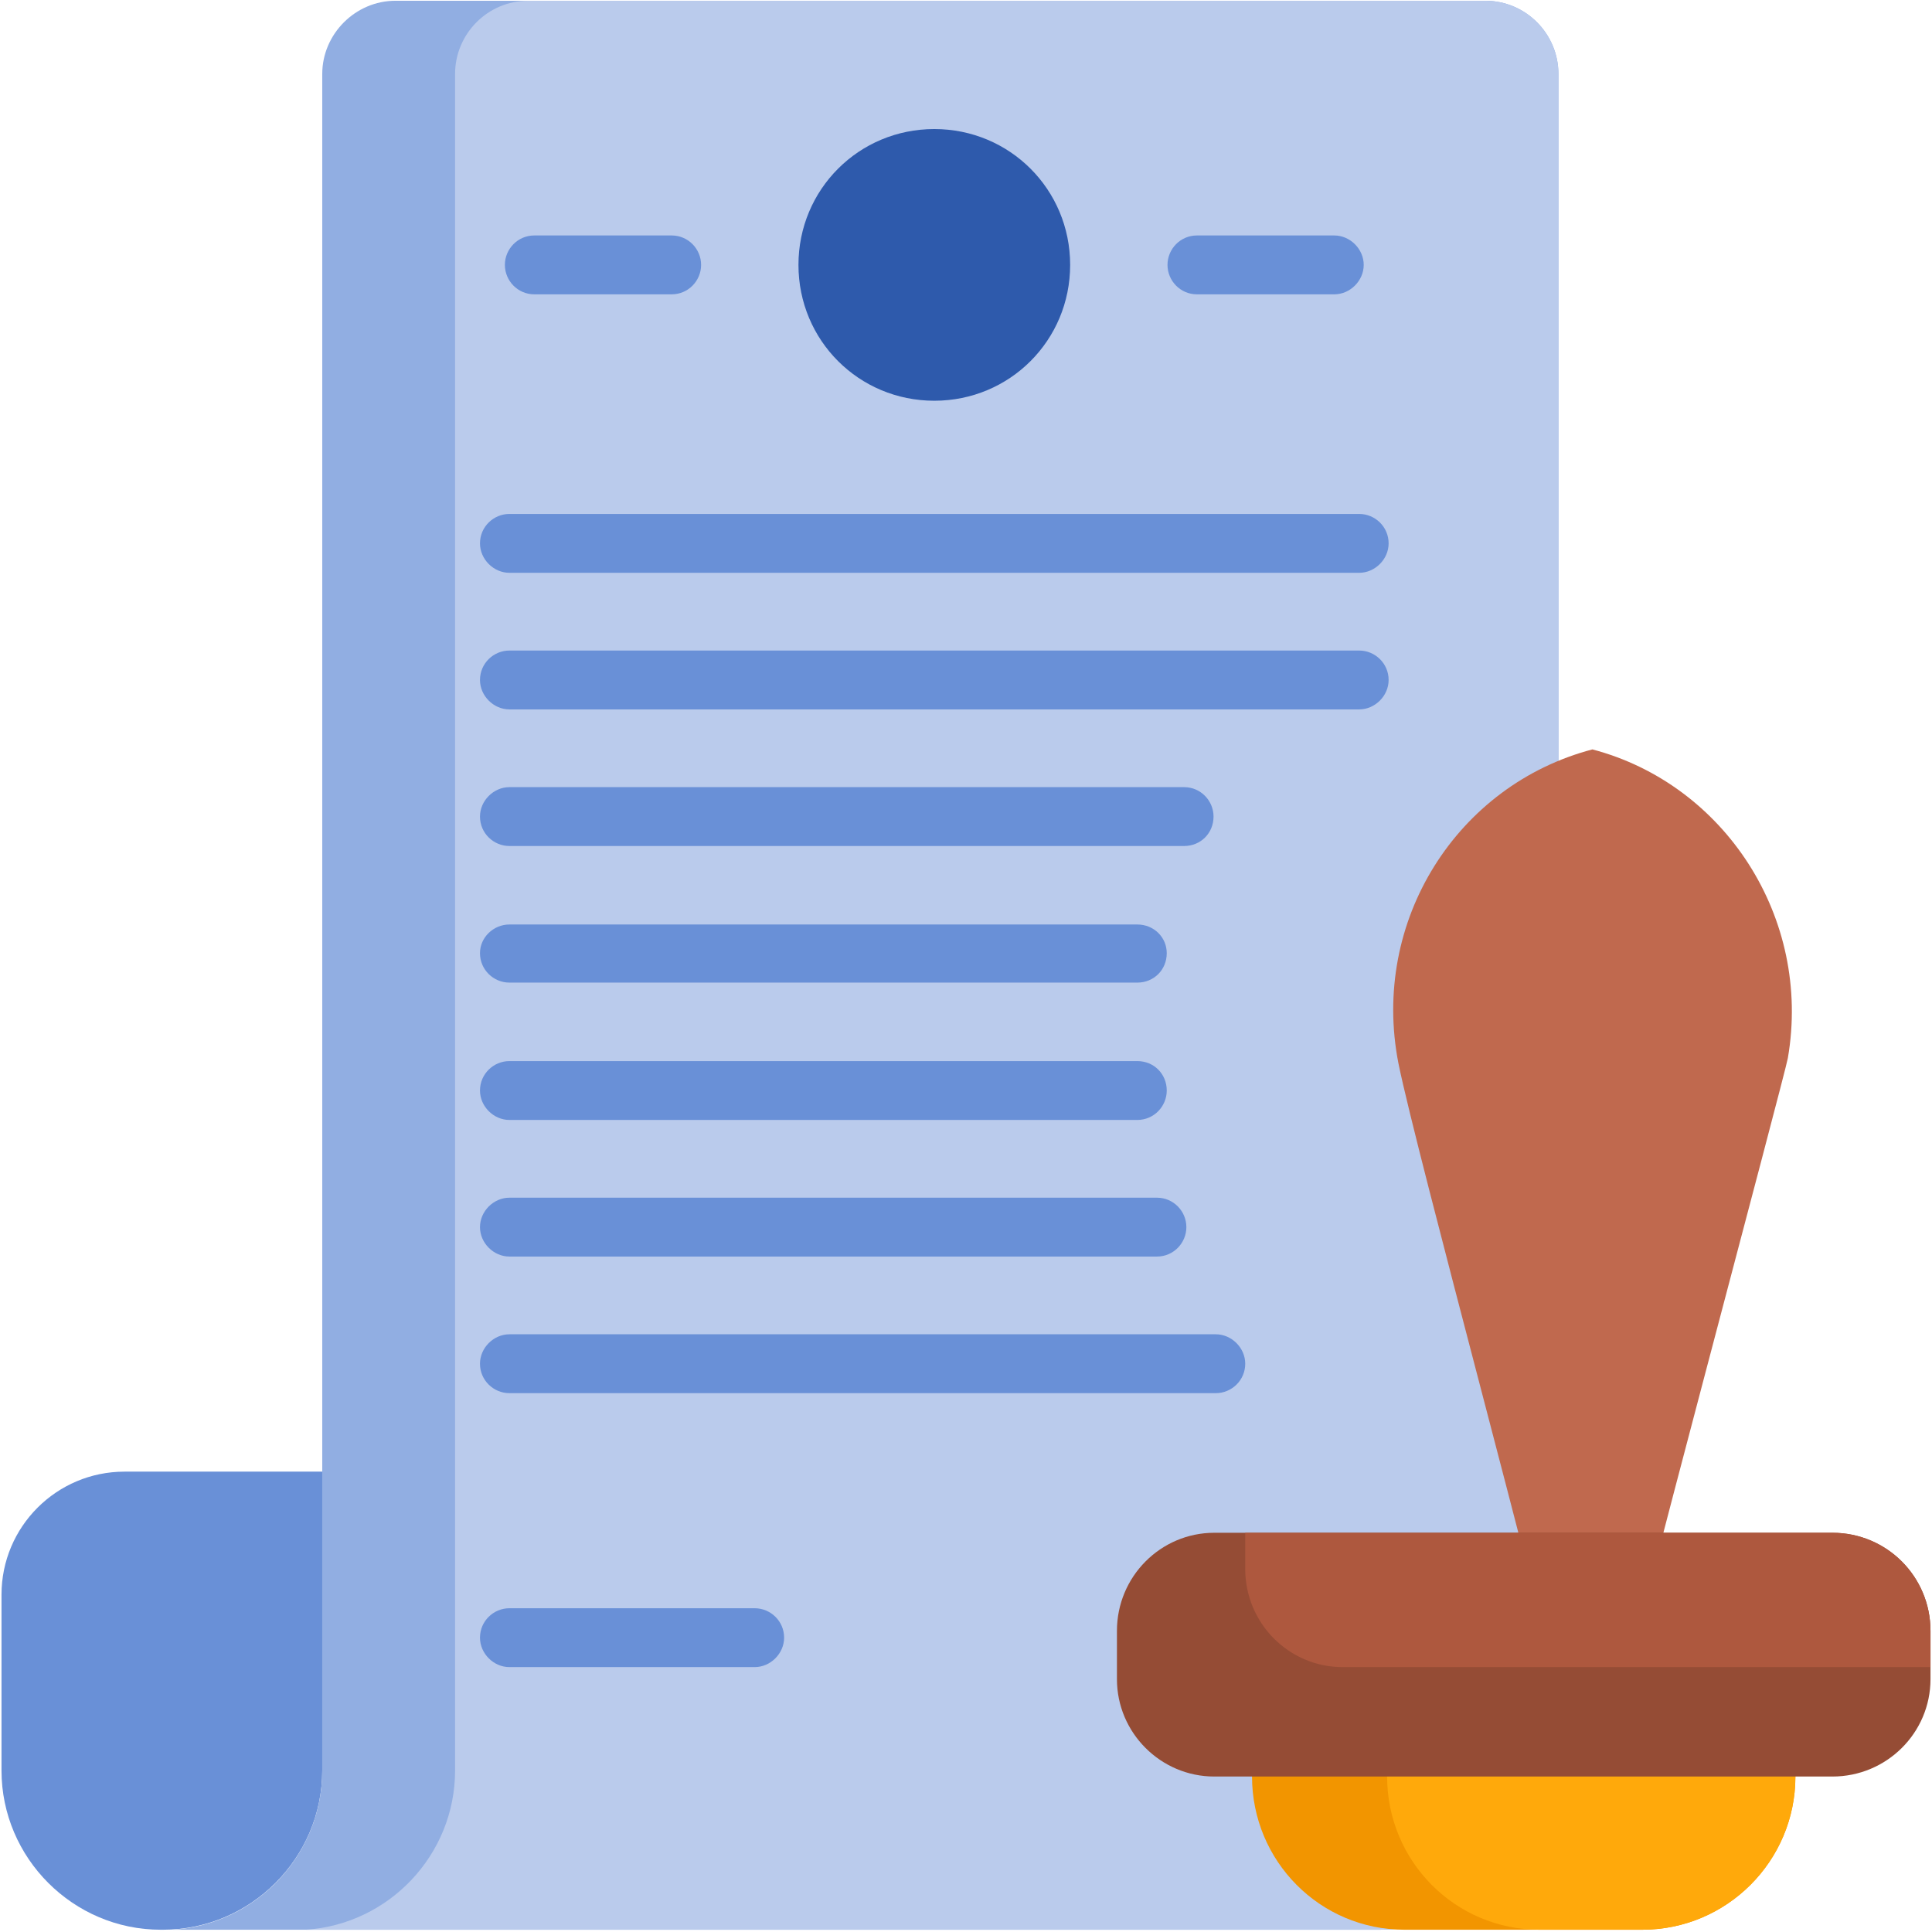
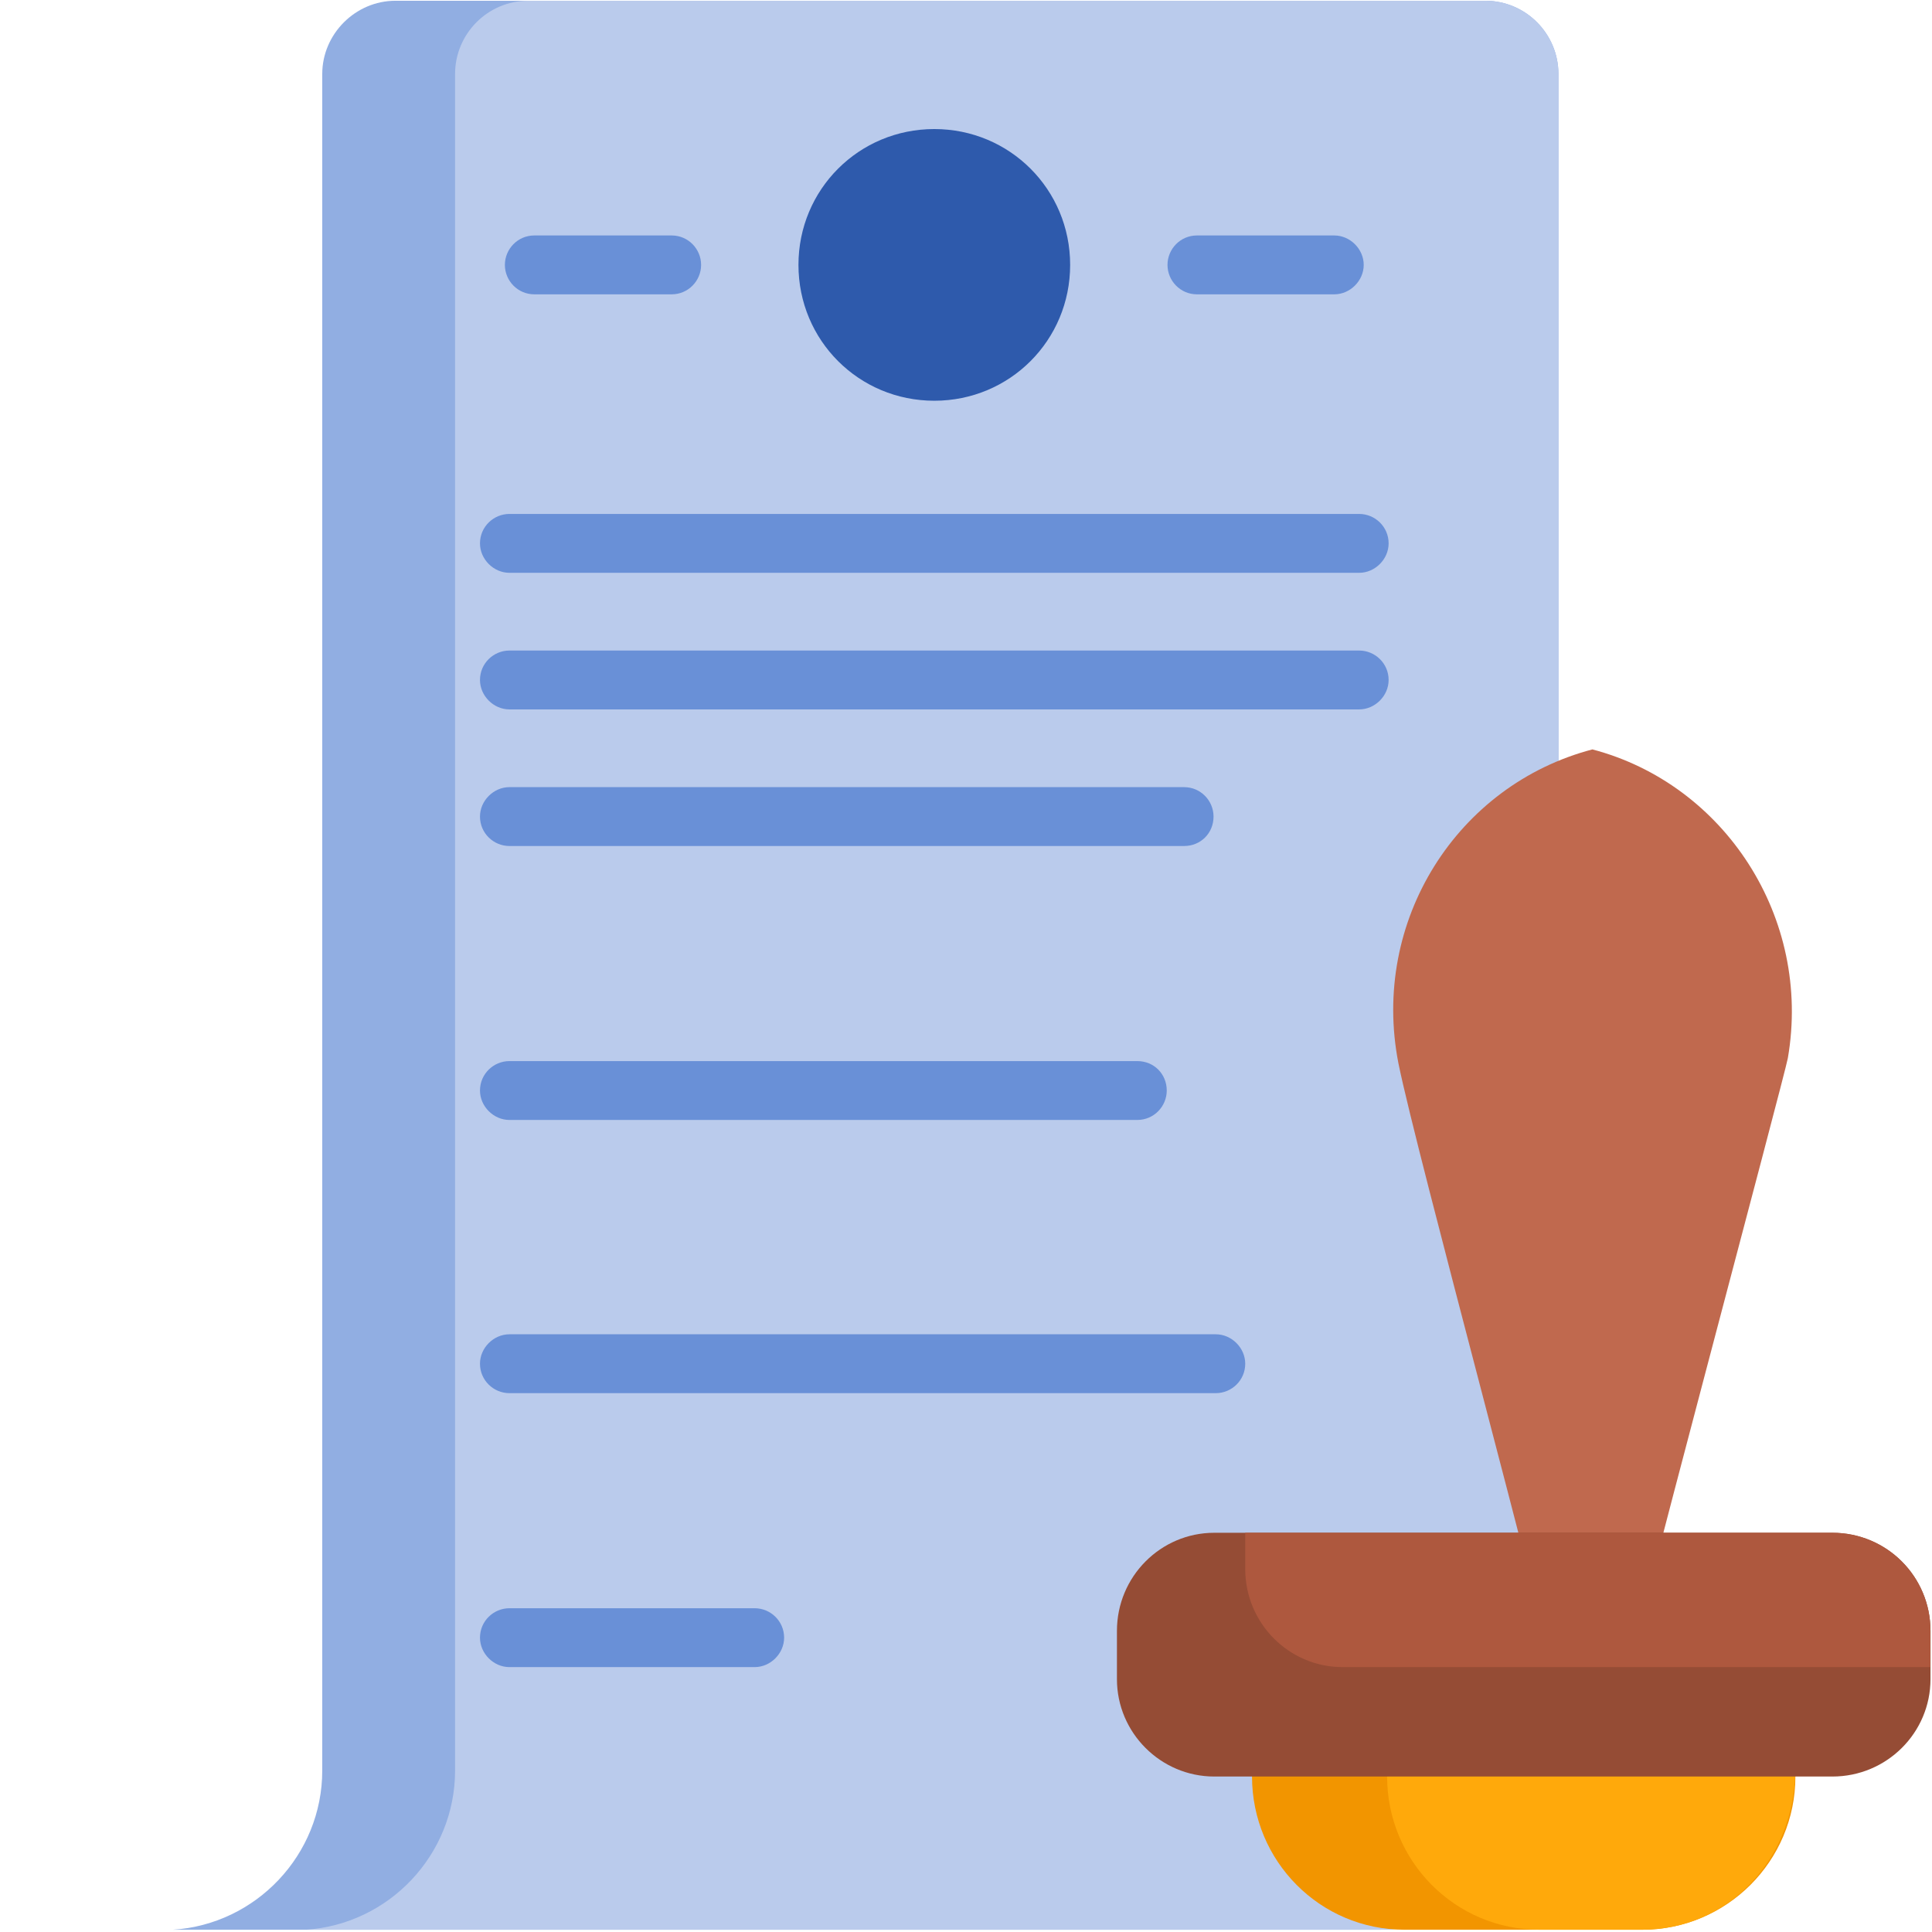
<svg xmlns="http://www.w3.org/2000/svg" version="1.2" baseProfile="tiny" width="25.6mm" height="25.6mm" viewBox="0 0 2560 2560" preserveAspectRatio="xMidYMid" fill-rule="evenodd" stroke-width="28.222" stroke-linejoin="round" xml:space="preserve">
  <g visibility="visible" id="MasterSlide_1_Standard">
    <desc>Master slide
  </desc>
    <rect fill="none" stroke="none" x="0" y="0" width="2560" height="2560" />
  </g>
  <g visibility="visible" id="Slide_1_page35">
    <g id="Drawing_1">
-       <path fill="rgb(105,144,215)" stroke="none" d="M 165,1950 L 427,1950 427,2346 C 427,2462 332,2557 216,2557 L 213,2557 C 97,2557 2,2462 2,2346 L 2,2113 C 2,2023 75,1950 165,1950 L 165,1950 Z" />
      <path fill="rgb(145,174,226)" stroke="none" d="M 2065,2319 C 2065,2450 1959,2557 1827,2557 L 229,2557 229,2557 C 339,2550 427,2458 427,2346 L 427,1950 427,98 C 427,45 471,1 524,1 L 1968,1 C 2022,1 2065,45 2065,98 L 2065,2319 Z" />
      <path fill="rgb(186,203,236)" stroke="none" d="M 2065,2319 C 2065,2450 1959,2557 1827,2557 L 405,2557 405,2557 C 515,2550 603,2458 603,2346 L 603,1950 603,98 C 603,45 646,1 700,1 L 1968,1 C 2022,1 2065,45 2065,98 L 2065,2319 Z" />
      <path fill="rgb(242,149,0)" stroke="none" d="M 2379,2342 L 2379,2354 C 2379,2466 2288,2557 2176,2557 L 1861,2557 C 1749,2557 1659,2466 1659,2354 L 1659,2342 2379,2342 Z" />
-       <path fill="rgb(255,169,11)" stroke="none" d="M 2379,2342 L 2379,2354 C 2379,2466 2288,2557 2176,2557 L 2040,2557 C 1928,2557 1838,2466 1838,2354 L 1838,2342 2379,2342 Z" />
+       <path fill="rgb(255,169,11)" stroke="none" d="M 2379,2342 C 2379,2466 2288,2557 2176,2557 L 2040,2557 C 1928,2557 1838,2466 1838,2354 L 1838,2342 2379,2342 Z" />
      <path fill="rgb(46,90,172)" stroke="none" d="M 1418,351 C 1418,451 1338,531 1238,531 1138,531 1058,451 1058,351 1058,251 1138,171 1238,171 1338,171 1418,251 1418,351 L 1418,351 Z" />
      <path fill="rgb(105,144,215)" stroke="none" d="M 1586,390 L 1768,390 C 1789,390 1807,372 1807,351 1807,330 1789,312 1768,312 L 1586,312 C 1564,312 1547,330 1547,351 1547,372 1564,390 1586,390 L 1586,390 Z" />
      <path fill="rgb(105,144,215)" stroke="none" d="M 708,390 L 890,390 C 912,390 929,372 929,351 929,330 912,312 890,312 L 708,312 C 686,312 669,330 669,351 669,372 686,390 708,390 L 708,390 Z" />
      <path fill="rgb(105,144,215)" stroke="none" d="M 675,759 L 1801,759 C 1822,759 1840,741 1840,720 1840,698 1822,681 1801,681 L 675,681 C 654,681 636,698 636,720 636,741 654,759 675,759 L 675,759 Z" />
      <path fill="rgb(105,144,215)" stroke="none" d="M 1801,862 L 675,862 C 654,862 636,879 636,901 636,922 654,940 675,940 L 1801,940 C 1822,940 1840,922 1840,901 1840,879 1822,862 1801,862 L 1801,862 Z" />
      <path fill="rgb(105,144,215)" stroke="none" d="M 1569,1121 C 1591,1121 1608,1104 1608,1082 1608,1061 1591,1043 1569,1043 L 675,1043 C 654,1043 636,1061 636,1082 636,1104 654,1121 675,1121 L 1569,1121 Z" />
-       <path fill="rgb(105,144,215)" stroke="none" d="M 675,1302 L 1507,1302 C 1529,1302 1546,1285 1546,1263 1546,1242 1529,1225 1507,1225 L 675,1225 C 654,1225 636,1242 636,1263 636,1285 654,1302 675,1302 L 675,1302 Z" />
      <path fill="rgb(105,144,215)" stroke="none" d="M 675,1484 L 1507,1484 C 1529,1484 1546,1466 1546,1445 1546,1423 1529,1406 1507,1406 L 675,1406 C 654,1406 636,1423 636,1445 636,1466 654,1484 675,1484 L 675,1484 Z" />
-       <path fill="rgb(105,144,215)" stroke="none" d="M 675,1665 L 1533,1665 C 1555,1665 1572,1647 1572,1626 1572,1605 1555,1587 1533,1587 L 675,1587 C 654,1587 636,1605 636,1626 636,1647 654,1665 675,1665 L 675,1665 Z" />
      <path fill="rgb(105,144,215)" stroke="none" d="M 1611,1768 L 675,1768 C 654,1768 636,1786 636,1807 636,1829 654,1846 675,1846 L 1611,1846 C 1632,1846 1650,1829 1650,1807 1650,1786 1632,1768 1611,1768 L 1611,1768 Z" />
      <path fill="rgb(105,144,215)" stroke="none" d="M 1000,2131 L 675,2131 C 654,2131 636,2148 636,2170 636,2191 654,2209 675,2209 L 1000,2209 C 1021,2209 1039,2191 1039,2170 1039,2148 1021,2131 1000,2131 L 1000,2131 Z" />
      <path fill="rgb(192,105,78)" stroke="none" d="M 2142,2275 L 2072,2275 C 2048,2154 1877,1528 1853,1409 1816,1220 1931,1040 2110,993 2285,1039 2401,1216 2369,1402 2366,1421 2155,2209 2142,2275 Z" />
      <path fill="rgb(149,76,53)" stroke="none" d="M 2558,2161 L 2558,2225 C 2558,2296 2500,2354 2428,2354 L 1609,2354 C 1538,2354 1480,2296 1480,2225 L 1480,2161 C 1480,2089 1538,2031 1609,2031 L 2428,2031 C 2500,2031 2558,2089 2558,2161 L 2558,2161 Z" />
      <path fill="rgb(174,88,62)" stroke="none" d="M 2558,2209 L 1779,2209 C 1708,2209 1650,2151 1650,2079 L 1650,2031 2428,2031 C 2500,2031 2558,2089 2558,2161 L 2558,2209 Z" />
-       <rect fill="none" stroke="none" x="-12" y="-13" width="2585" height="2585" />
      <rect fill="none" stroke="none" x="0" y="-1" width="2561" height="2561" />
    </g>
  </g>
</svg>